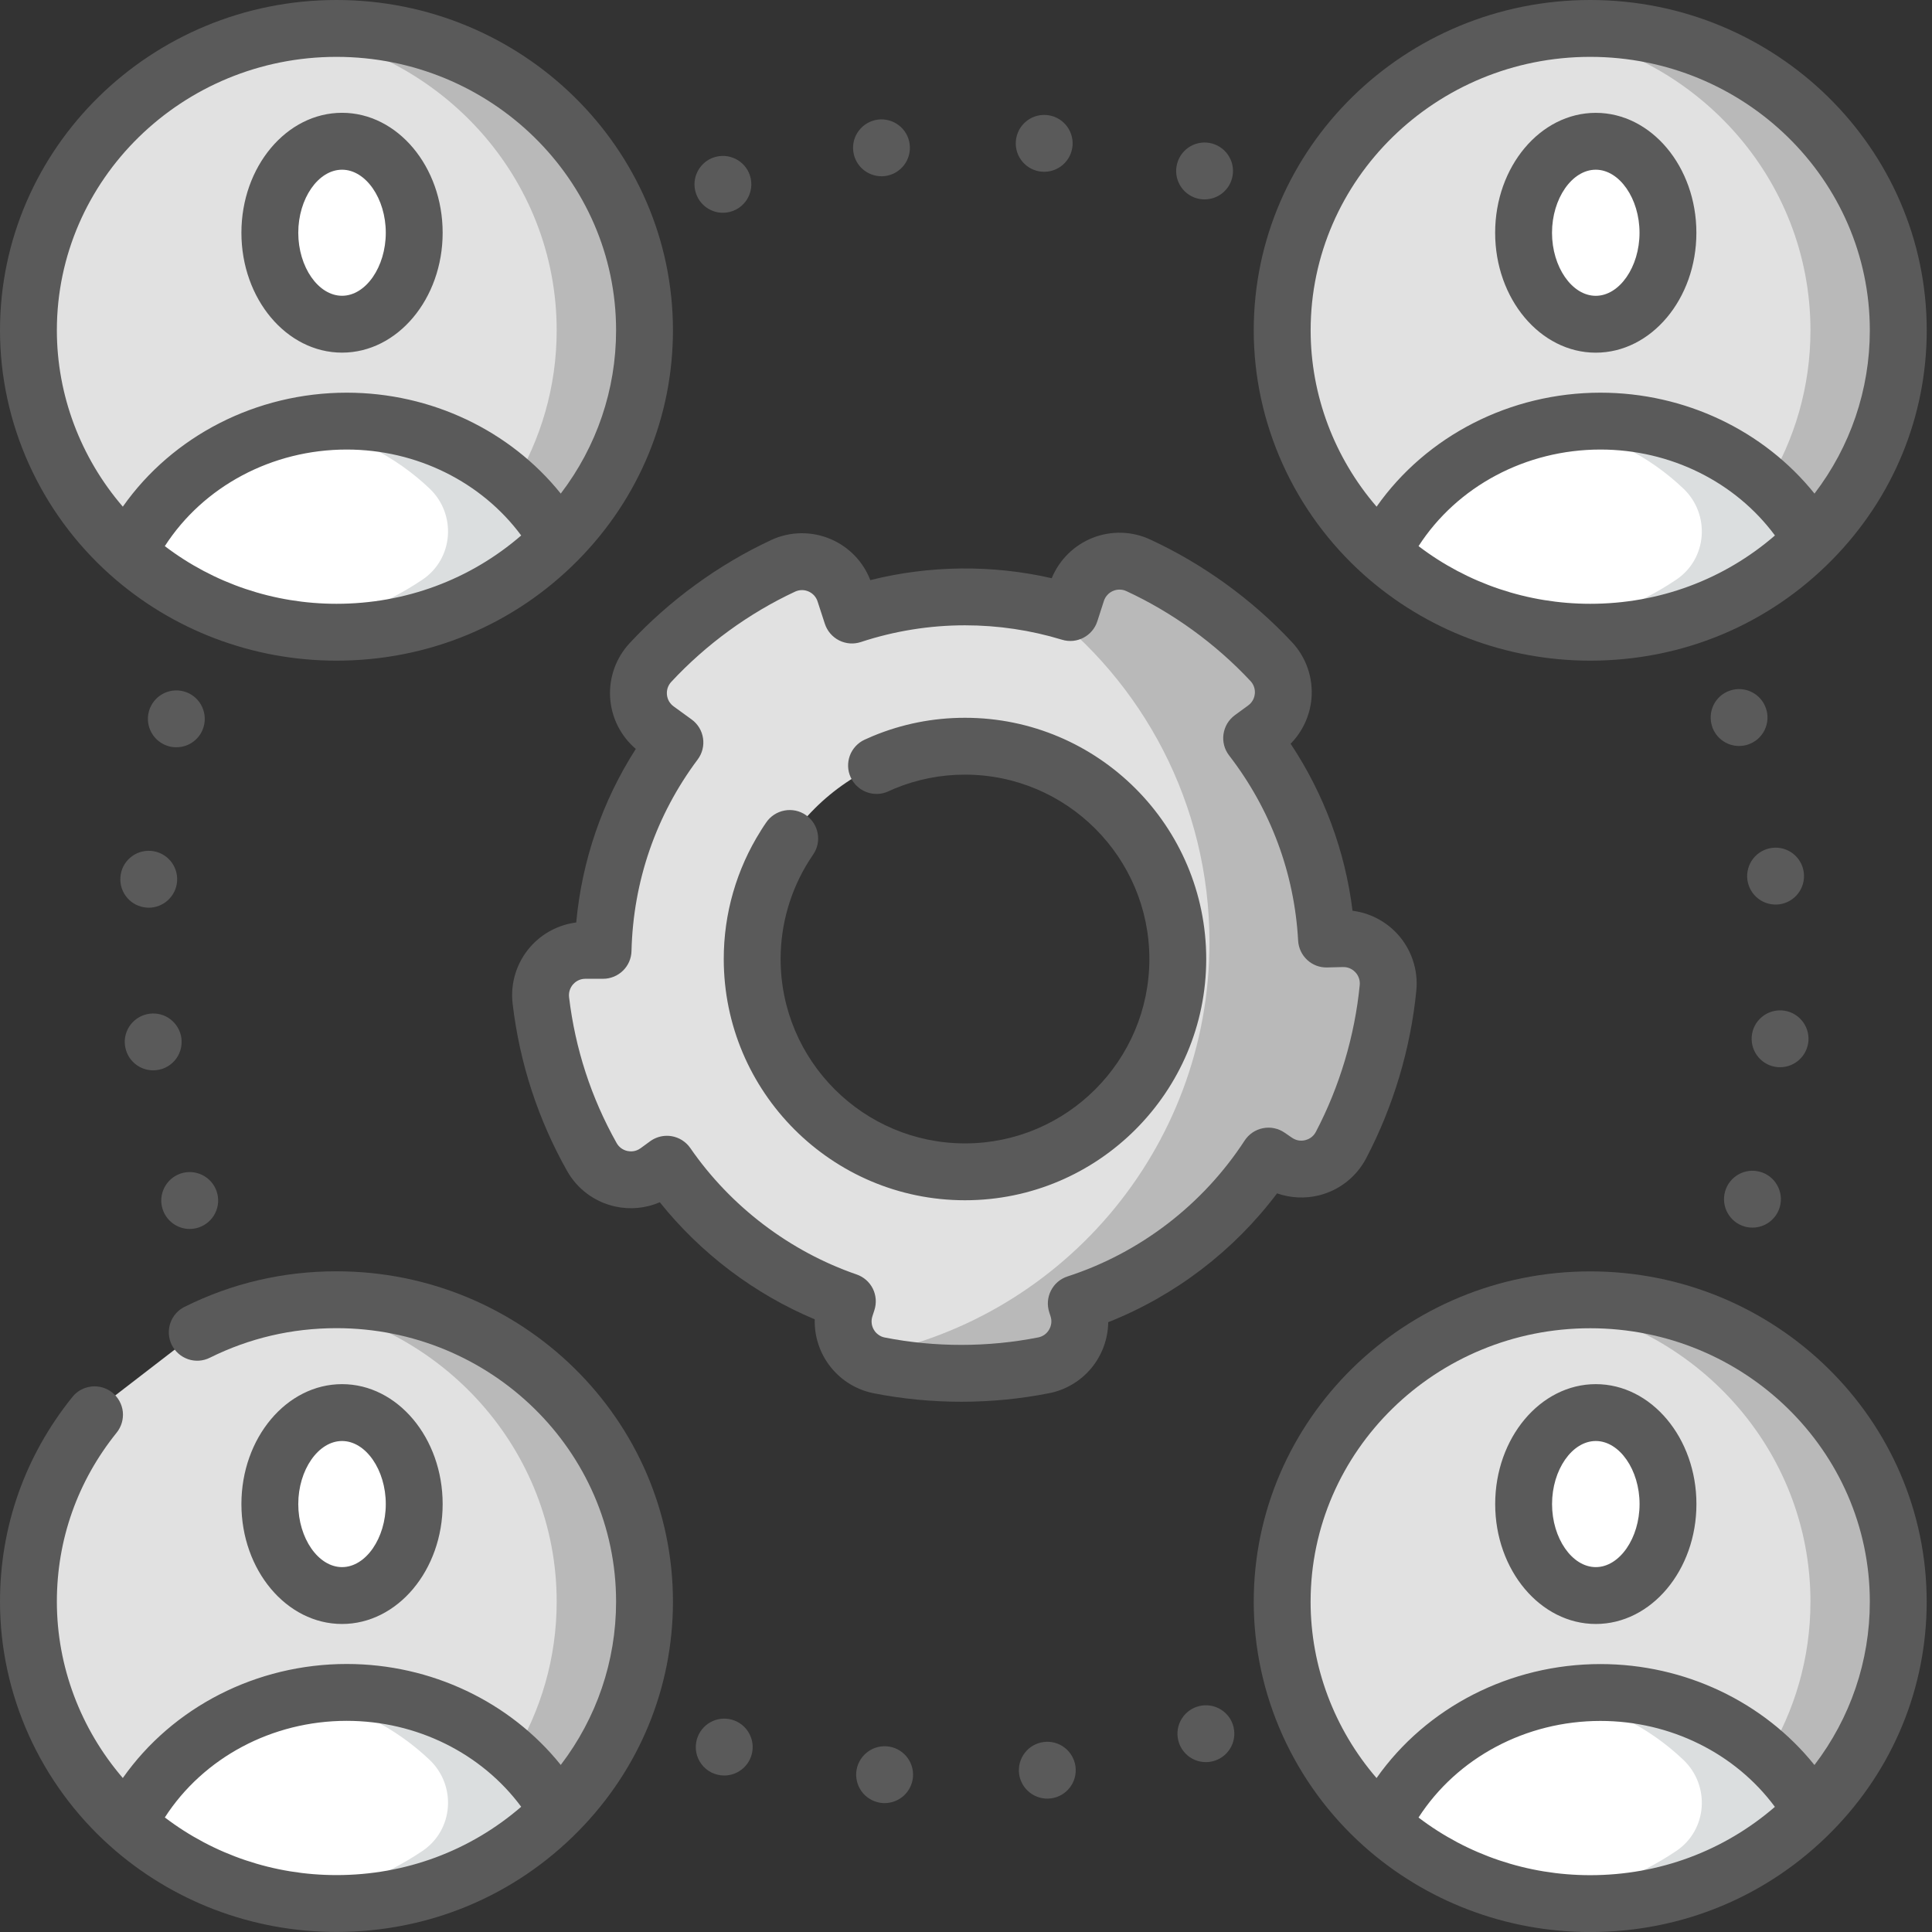
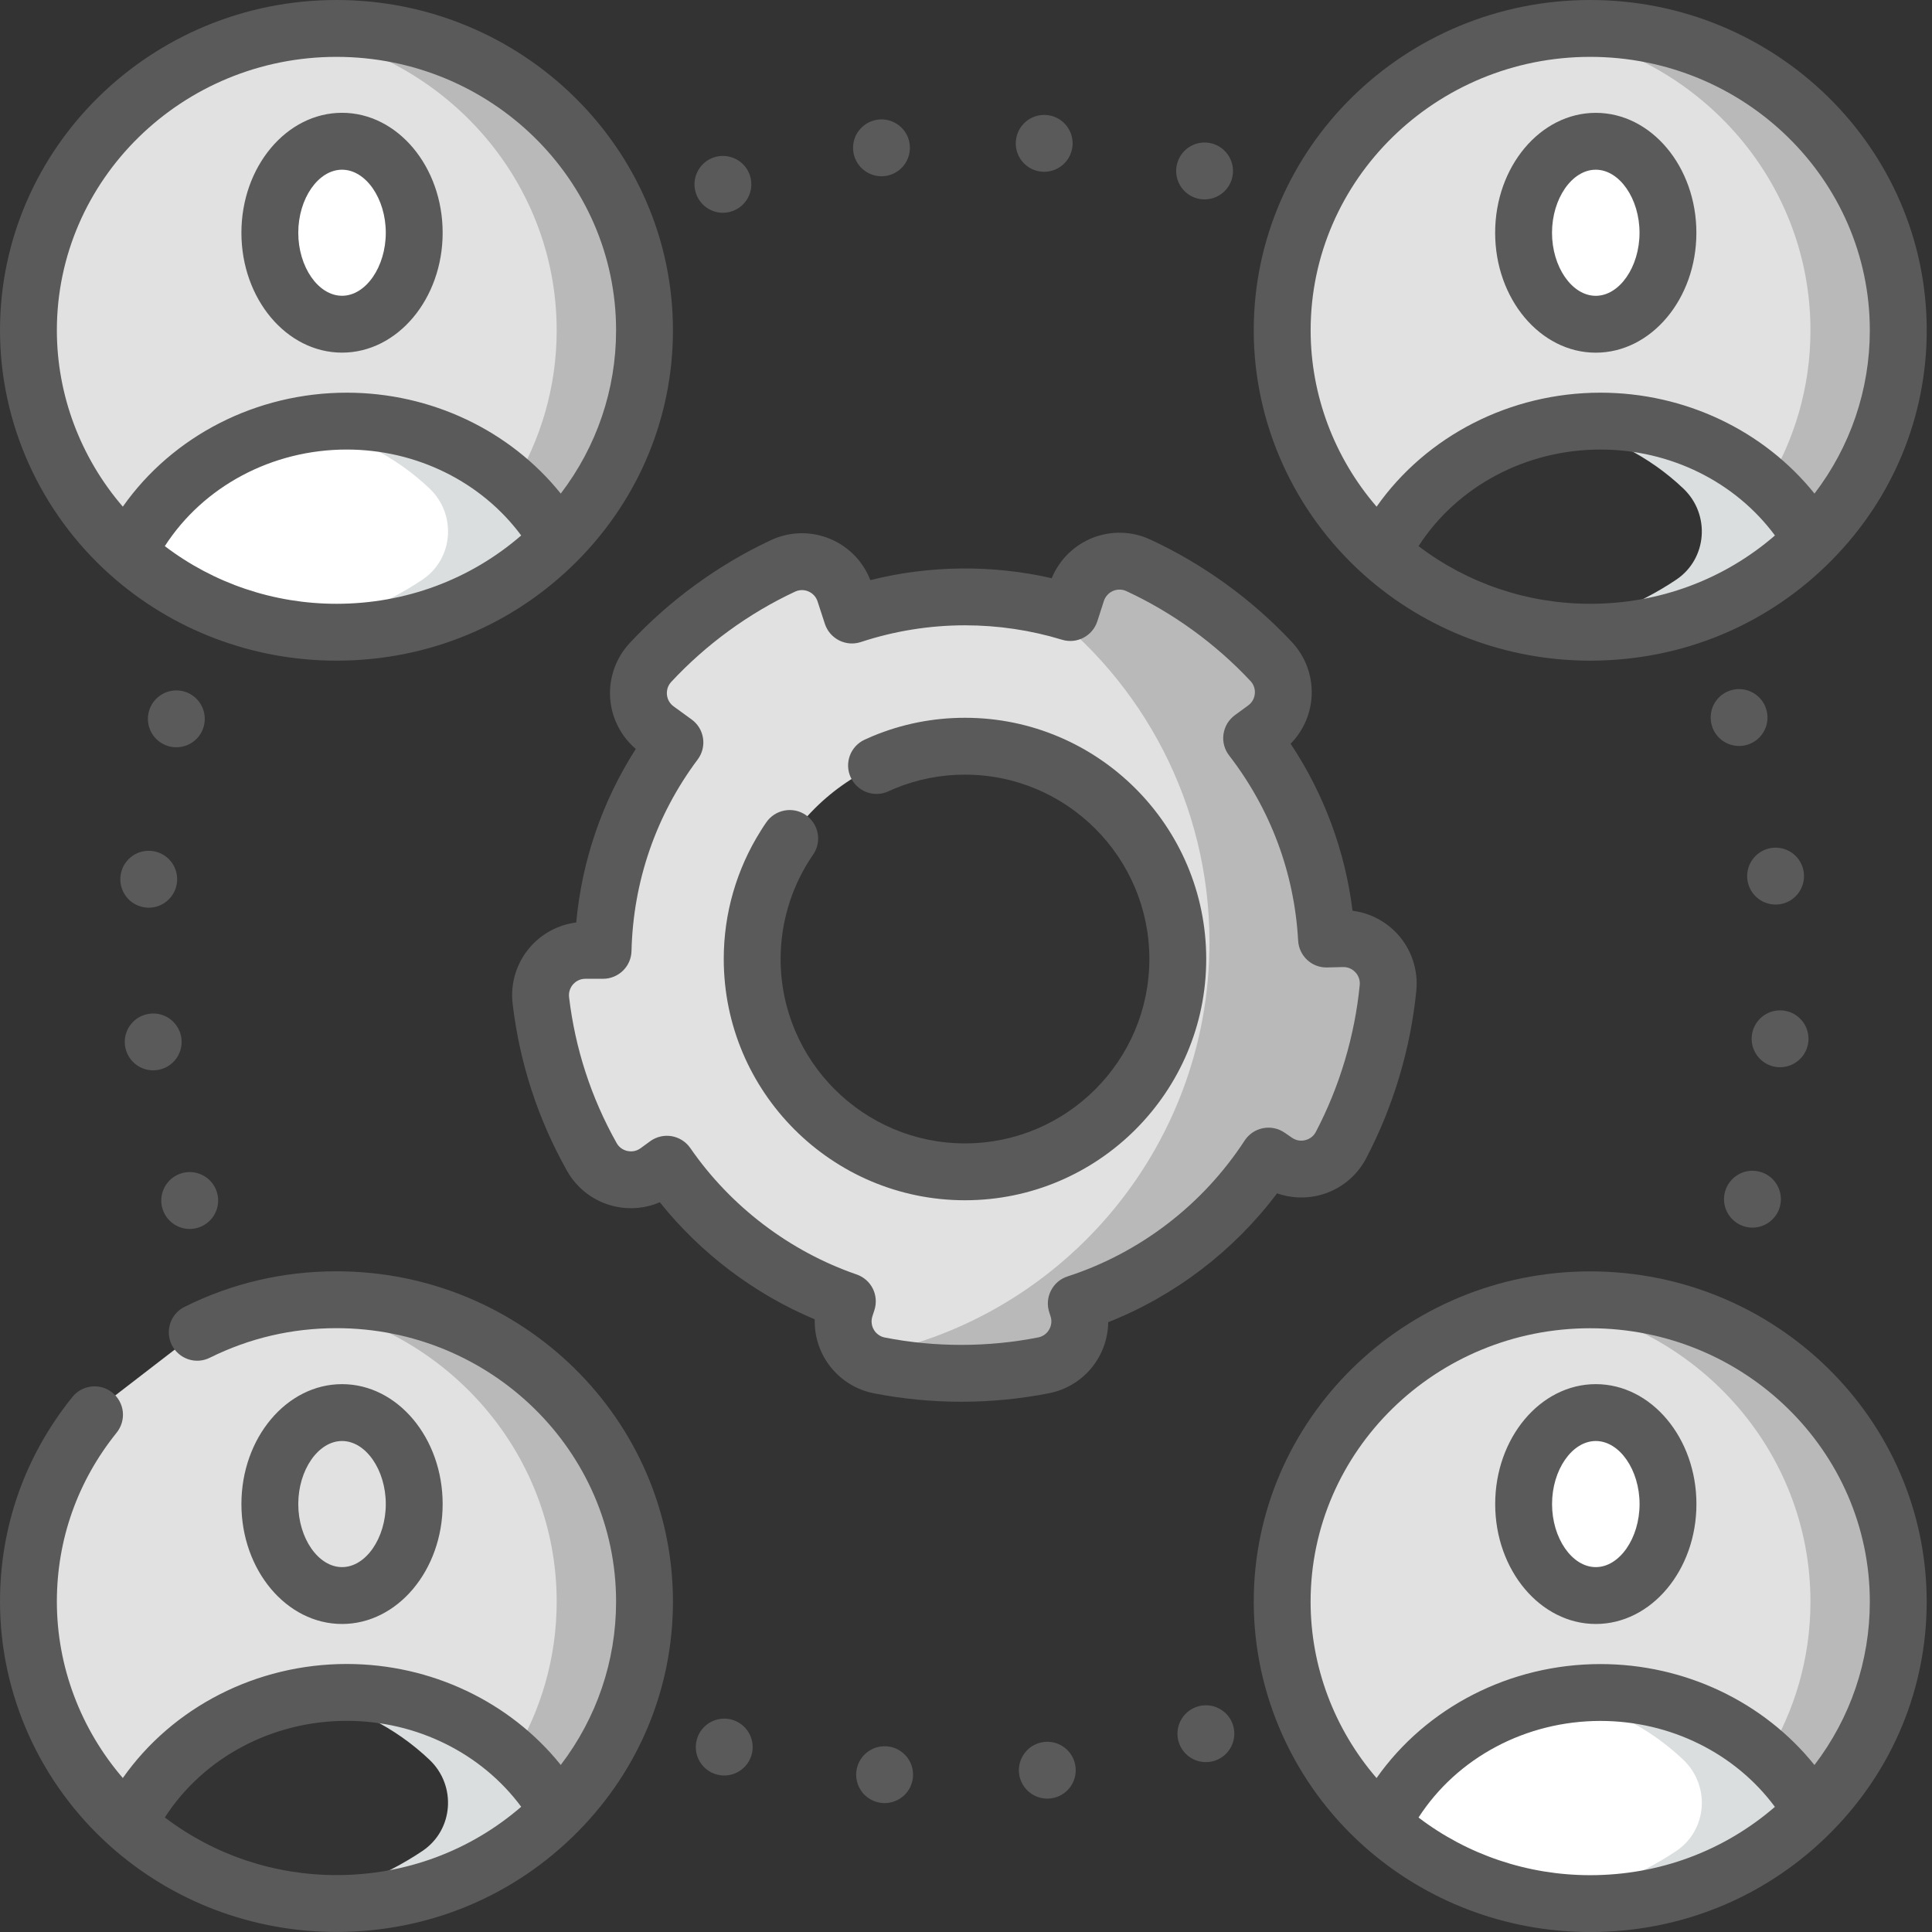
<svg xmlns="http://www.w3.org/2000/svg" fill="none" viewBox="0 0 44 44" height="44" width="44">
  <rect x="0" y="0" width="44" height="44" fill="#333333" stroke="none" />
  <g clip-path="url(#clip0_8676_4023)" id="svgexport-17 - 2024-06-07T174220.488 1">
    <g id="Group">
      <path fill="#E1E1E1" d="M7.895 9.592C9.969 9.592 11.774 10.684 12.709 12.297C13.927 11.06 14.678 9.378 14.678 7.524C14.678 3.727 11.537 0.648 7.662 0.648C3.788 0.648 0.646 3.727 0.646 7.524C0.646 9.538 1.531 11.35 2.939 12.608C2.973 12.504 3.018 12.404 3.072 12.31C4.005 10.69 5.814 9.592 7.895 9.592Z" id="Vector" />
      <path fill="#B9B9B9" d="M7.662 0.648C7.323 0.648 6.989 0.673 6.662 0.718C10.063 1.194 12.678 4.059 12.678 7.524C12.678 8.809 12.317 10.011 11.691 11.04C12.094 11.406 12.438 11.829 12.709 12.297C13.927 11.06 14.678 9.378 14.678 7.524C14.678 3.727 11.537 0.648 7.662 0.648Z" id="Vector_2" />
      <path fill="white" d="M12.71 12.299C11.775 10.686 9.97 9.594 7.895 9.594C5.815 9.594 4.006 10.692 3.073 12.312C3.018 12.406 2.973 12.506 2.939 12.61C4.186 13.723 5.844 14.402 7.663 14.402C9.645 14.402 11.434 13.594 12.71 12.299Z" id="Vector_3" />
      <path fill="#DBDEDF" d="M7.895 9.594C7.56 9.594 7.225 9.623 6.895 9.68C8.013 9.876 9.013 10.393 9.784 11.127C10.402 11.715 10.329 12.726 9.62 13.202C8.732 13.798 7.72 14.184 6.66 14.332C6.987 14.378 7.322 14.402 7.663 14.402C9.645 14.402 11.434 13.594 12.71 12.299C11.774 10.686 9.969 9.594 7.895 9.594Z" id="Vector_4" />
      <path fill="white" d="M9.433 5.302C9.433 4.152 8.696 3.219 7.789 3.219C6.881 3.219 6.145 4.152 6.145 5.302C6.145 6.453 6.881 7.386 7.789 7.386C8.696 7.386 9.433 6.453 9.433 5.302Z" id="Vector_5" />
      <path fill="#E1E1E1" d="M36.449 9.592C38.524 9.592 40.329 10.684 41.264 12.297C42.482 11.06 43.232 9.378 43.232 7.524C43.232 3.727 40.091 0.648 36.217 0.648C32.342 0.648 29.201 3.727 29.201 7.524C29.201 9.538 30.085 11.35 31.494 12.608C31.528 12.504 31.572 12.404 31.627 12.31C32.56 10.69 34.369 9.592 36.449 9.592Z" id="Vector_6" />
      <path fill="#B9B9B9" d="M36.217 0.648C35.877 0.648 35.543 0.673 35.217 0.718C38.618 1.194 41.232 4.059 41.232 7.524C41.232 8.809 40.872 10.011 40.245 11.04C40.648 11.406 40.993 11.829 41.264 12.297C42.481 11.06 43.232 9.378 43.232 7.524C43.232 3.727 40.091 0.648 36.217 0.648Z" id="Vector_7" />
-       <path fill="white" d="M41.264 12.299C40.329 10.686 38.524 9.594 36.45 9.594C34.37 9.594 32.56 10.692 31.627 12.312C31.573 12.406 31.528 12.506 31.494 12.61C32.741 13.723 34.398 14.402 36.217 14.402C38.2 14.402 39.989 13.594 41.264 12.299Z" id="Vector_8" />
      <path fill="#DBDEDF" d="M36.45 9.594C36.115 9.594 35.78 9.623 35.45 9.68C36.568 9.876 37.567 10.393 38.338 11.127C38.956 11.715 38.884 12.726 38.175 13.202C37.287 13.798 36.274 14.184 35.215 14.332C35.542 14.378 35.877 14.402 36.217 14.402C38.2 14.402 39.988 13.594 41.264 12.299C40.329 10.686 38.524 9.594 36.45 9.594Z" id="Vector_9" />
      <path fill="white" d="M37.987 5.302C37.987 4.152 37.251 3.219 36.343 3.219C35.435 3.219 34.699 4.152 34.699 5.302C34.699 6.453 35.435 7.386 36.343 7.386C37.251 7.386 37.987 6.453 37.987 5.302Z" id="Vector_10" />
      <path fill="#E1E1E1" d="M2.334 32.004C1.282 33.206 0.646 34.769 0.646 36.477C0.646 38.491 1.531 40.303 2.939 41.561C2.973 41.457 3.018 41.357 3.072 41.263C4.005 39.643 5.814 38.544 7.895 38.544C9.969 38.544 11.774 39.637 12.709 41.25C13.927 40.013 14.678 38.331 14.678 36.477C14.678 32.679 11.537 29.602 7.662 29.602C6.521 29.602 5.443 29.868 4.491 30.342" id="Vector_11" />
      <path fill="#B9B9B9" d="M7.662 29.602C7.323 29.602 6.989 29.626 6.662 29.671C10.063 30.147 12.678 33.013 12.678 36.477C12.678 37.762 12.317 38.964 11.691 39.993C12.094 40.359 12.438 40.782 12.709 41.25C13.927 40.014 14.678 38.332 14.678 36.477C14.678 32.68 11.537 29.602 7.662 29.602Z" id="Vector_12" />
-       <path fill="white" d="M12.71 41.252C11.774 39.639 9.969 38.547 7.895 38.547C5.815 38.547 4.006 39.645 3.073 41.265C3.018 41.359 2.973 41.459 2.939 41.563C4.186 42.676 5.844 43.355 7.663 43.355C9.645 43.355 11.434 42.548 12.71 41.252H12.71Z" id="Vector_13" />
      <path fill="#DBDEDF" d="M7.895 38.547C7.56 38.547 7.225 38.576 6.895 38.634C8.013 38.829 9.013 39.346 9.784 40.08C10.402 40.669 10.329 41.679 9.62 42.155C8.732 42.751 7.72 43.138 6.66 43.285C6.987 43.331 7.322 43.355 7.663 43.355C9.645 43.355 11.434 42.548 12.71 41.252C11.774 39.639 9.969 38.547 7.895 38.547Z" id="Vector_14" />
-       <path fill="white" d="M9.433 34.255C9.433 33.105 8.696 32.172 7.789 32.172C6.881 32.172 6.145 33.105 6.145 34.255C6.145 35.406 6.881 36.339 7.789 36.339C8.696 36.339 9.433 35.406 9.433 34.255Z" id="Vector_15" />
      <path fill="#E1E1E1" d="M36.449 38.545C38.524 38.545 40.329 39.637 41.264 41.249C42.482 40.013 43.232 38.331 43.232 36.477C43.232 32.68 40.091 29.601 36.216 29.601C32.342 29.601 29.201 32.68 29.201 36.477C29.201 38.491 30.085 40.303 31.494 41.561C31.527 41.457 31.572 41.357 31.627 41.263C32.56 39.643 34.369 38.545 36.449 38.545Z" id="Vector_16" />
      <path fill="#B9B9B9" d="M36.216 29.601C35.877 29.601 35.543 29.625 35.217 29.671C38.618 30.147 41.232 33.013 41.232 36.477C41.232 37.762 40.872 38.964 40.245 39.993C40.648 40.359 40.993 40.782 41.264 41.25C42.481 40.013 43.232 38.331 43.232 36.477C43.232 32.68 40.091 29.601 36.216 29.601Z" id="Vector_17" />
      <path fill="white" d="M41.264 41.252C40.329 39.639 38.524 38.547 36.45 38.547C34.37 38.547 32.56 39.645 31.627 41.265C31.573 41.359 31.528 41.459 31.494 41.563C32.741 42.676 34.398 43.355 36.217 43.355C38.2 43.355 39.989 42.548 41.264 41.252Z" id="Vector_18" />
      <path fill="#DBDEDF" d="M36.45 38.547C36.115 38.547 35.78 38.576 35.45 38.634C36.568 38.829 37.567 39.346 38.338 40.08C38.956 40.669 38.884 41.679 38.175 42.155C37.287 42.751 36.275 43.138 35.215 43.285C35.542 43.331 35.877 43.355 36.217 43.355C38.2 43.355 39.988 42.548 41.264 41.252C40.329 39.639 38.524 38.547 36.45 38.547Z" id="Vector_19" />
      <path fill="white" d="M37.987 34.255C37.987 33.105 37.251 32.172 36.343 32.172C35.435 32.172 34.699 33.105 34.699 34.255C34.699 35.406 35.435 36.339 36.343 36.339C37.251 36.339 37.987 35.406 37.987 34.255Z" id="Vector_20" />
      <path fill="#E1E1E1" d="M30.57 21.378L30.21 21.387C30.117 19.671 29.495 18.093 28.506 16.812L28.808 16.591C29.302 16.23 29.371 15.518 28.953 15.07C28.096 14.152 27.061 13.402 25.924 12.876C25.368 12.619 24.713 12.907 24.524 13.49L24.375 13.951C23.598 13.715 22.79 13.595 21.977 13.595C21.102 13.595 20.233 13.734 19.402 14.008L19.236 13.498C19.046 12.916 18.389 12.629 17.834 12.889C16.699 13.418 15.666 14.171 14.812 15.093C14.396 15.541 14.466 16.253 14.962 16.613L15.371 16.91C14.378 18.237 13.777 19.873 13.735 21.645L13.332 21.645C12.72 21.646 12.246 22.18 12.318 22.786C12.465 24.04 12.86 25.251 13.479 26.35C13.779 26.883 14.477 27.035 14.971 26.674L15.189 26.516C16.181 27.953 17.618 29.059 19.298 29.639L19.253 29.78C19.064 30.362 19.425 30.98 20.025 31.098C20.64 31.218 21.266 31.279 21.893 31.278H21.893C22.526 31.278 23.154 31.217 23.77 31.096C24.37 30.977 24.731 30.359 24.542 29.777L24.512 29.687C26.327 29.099 27.867 27.899 28.889 26.33L29.057 26.446C29.561 26.793 30.256 26.622 30.541 26.081C31.125 24.966 31.489 23.749 31.612 22.497C31.671 21.887 31.182 21.364 30.57 21.378ZM21.977 26.688C19.305 26.688 17.131 24.514 17.131 21.841C17.131 19.169 19.305 16.995 21.977 16.995C24.649 16.995 26.823 19.169 26.823 21.841C26.823 24.514 24.649 26.688 21.977 26.688Z" id="Vector_21" />
      <path fill="#B9B9B9" d="M30.569 21.378L30.209 21.387C30.116 19.67 29.494 18.093 28.505 16.812L28.807 16.591C29.301 16.23 29.37 15.518 28.952 15.07C28.095 14.152 27.06 13.402 25.923 12.876C25.367 12.619 24.712 12.907 24.523 13.49L24.374 13.951C24.145 13.882 23.913 13.822 23.679 13.773C26.025 15.518 27.545 18.311 27.545 21.46C27.545 26.196 24.107 30.127 19.59 30.896C19.716 30.997 19.865 31.066 20.024 31.097C20.639 31.218 21.265 31.279 21.892 31.278H21.892C22.526 31.278 23.153 31.217 23.769 31.096C24.369 30.977 24.73 30.359 24.541 29.777L24.511 29.687C26.326 29.099 27.866 27.899 28.888 26.33L29.056 26.445C29.56 26.793 30.255 26.622 30.54 26.08C31.124 24.966 31.488 23.749 31.611 22.496C31.67 21.887 31.181 21.363 30.569 21.378Z" id="Vector_22" />
      <path fill="#5A5A5A" d="M2.509 13.09C3.922 14.351 5.752 15.046 7.663 15.046C9.757 15.046 11.713 14.231 13.171 12.751L13.172 12.75C14.561 11.339 15.326 9.483 15.326 7.523C15.326 3.375 11.889 0 7.663 0C3.438 0 0 3.375 0 7.523C0 9.637 0.914 11.666 2.509 13.09ZM3.754 12.437C4.632 11.075 6.197 10.238 7.896 10.238C9.489 10.238 10.968 10.977 11.87 12.195C10.707 13.201 9.232 13.751 7.663 13.751C6.238 13.751 4.869 13.287 3.754 12.438V12.437ZM7.663 1.295C11.175 1.295 14.031 4.089 14.031 7.523C14.031 8.876 13.588 10.171 12.771 11.241C11.618 9.806 9.821 8.943 7.896 8.943C5.839 8.943 3.932 9.926 2.797 11.539C1.835 10.422 1.295 8.997 1.295 7.523C1.295 4.089 4.152 1.295 7.663 1.295Z" id="Vector_23" />
      <path fill="#5A5A5A" d="M7.79 8.031C9.053 8.031 10.081 6.806 10.081 5.301C10.081 3.795 9.053 2.569 7.79 2.569C6.526 2.569 5.498 3.795 5.498 5.301C5.498 6.807 6.526 8.031 7.79 8.031ZM7.79 3.865C8.33 3.865 8.786 4.522 8.786 5.301C8.786 6.079 8.33 6.736 7.79 6.736C7.249 6.736 6.793 6.079 6.793 5.301C6.793 4.522 7.249 3.865 7.79 3.865ZM31.062 13.09C32.475 14.351 34.306 15.046 36.216 15.046C38.311 15.046 40.267 14.231 41.725 12.75C43.114 11.339 43.88 9.483 43.88 7.523C43.88 3.375 40.442 0 36.216 0C31.991 0 28.553 3.375 28.553 7.523C28.553 9.637 29.468 11.666 31.062 13.09ZM32.307 12.437C33.185 11.075 34.751 10.238 36.449 10.238C38.043 10.238 39.522 10.977 40.423 12.195C39.26 13.201 37.786 13.751 36.216 13.751C34.791 13.751 33.422 13.287 32.307 12.438V12.437ZM36.216 1.295C39.728 1.295 42.584 4.089 42.584 7.523C42.584 8.876 42.141 10.171 41.324 11.241C40.171 9.806 38.374 8.943 36.449 8.943C34.393 8.943 32.486 9.926 31.351 11.539C30.388 10.422 29.849 8.997 29.849 7.523C29.849 4.089 32.705 1.295 36.216 1.295Z" id="Vector_24" />
      <path fill="#5A5A5A" d="M36.342 8.032C37.606 8.032 38.634 6.807 38.634 5.302C38.634 3.796 37.606 2.57 36.342 2.57C35.079 2.57 34.051 3.796 34.051 5.302C34.051 6.807 35.079 8.032 36.342 8.032ZM36.342 3.865C36.882 3.865 37.339 4.523 37.339 5.301C37.339 6.08 36.882 6.737 36.342 6.737C35.802 6.737 35.346 6.08 35.346 5.302C35.346 4.523 35.802 3.865 36.342 3.865H36.342ZM36.216 28.955C31.99 28.955 28.553 32.33 28.553 36.478C28.553 38.592 29.467 40.621 31.061 42.045C32.474 43.306 34.305 44.001 36.216 44.001C38.31 44.001 40.266 43.186 41.724 41.705C43.114 40.294 43.879 38.438 43.879 36.478C43.879 32.33 40.441 28.955 36.216 28.955ZM32.306 41.393C33.185 40.03 34.75 39.193 36.449 39.193C38.042 39.193 39.521 39.932 40.422 41.15C39.259 42.156 37.785 42.706 36.215 42.706C34.791 42.706 33.421 42.242 32.306 41.393ZM41.323 40.197C40.17 38.761 38.373 37.898 36.449 37.898C34.392 37.898 32.485 38.881 31.35 40.494C30.387 39.377 29.848 37.952 29.848 36.478C29.848 33.044 32.704 30.25 36.216 30.25C39.727 30.25 42.584 33.044 42.584 36.478C42.584 37.832 42.141 39.126 41.323 40.197Z" id="Vector_25" />
      <path fill="#5A5A5A" d="M36.343 31.523C35.08 31.523 34.052 32.748 34.052 34.254C34.052 35.759 35.08 36.985 36.343 36.985C37.607 36.985 38.635 35.76 38.635 34.254C38.635 32.748 37.607 31.523 36.343 31.523ZM36.343 35.69C35.803 35.69 35.347 35.032 35.347 34.254C35.347 33.475 35.803 32.818 36.343 32.818C36.883 32.818 37.34 33.475 37.34 34.254C37.34 35.032 36.883 35.69 36.343 35.69ZM7.663 28.953C6.446 28.953 5.282 29.225 4.204 29.762C4.127 29.8 4.059 29.852 4.004 29.916C3.948 29.98 3.905 30.055 3.878 30.136C3.851 30.216 3.84 30.302 3.846 30.386C3.852 30.471 3.874 30.554 3.912 30.63C3.95 30.706 4.003 30.774 4.067 30.83C4.131 30.886 4.205 30.928 4.286 30.956C4.367 30.983 4.452 30.994 4.537 30.988C4.621 30.982 4.704 30.959 4.78 30.921C5.678 30.475 6.648 30.248 7.663 30.248C11.175 30.248 14.031 33.042 14.031 36.476C14.031 37.83 13.588 39.125 12.771 40.195C11.618 38.759 9.821 37.896 7.896 37.896C5.84 37.896 3.932 38.879 2.797 40.493C1.835 39.375 1.295 37.95 1.295 36.476C1.295 35.064 1.766 33.733 2.657 32.627C2.711 32.56 2.75 32.484 2.774 32.403C2.798 32.321 2.806 32.236 2.797 32.151C2.788 32.066 2.762 31.985 2.721 31.91C2.68 31.835 2.625 31.77 2.559 31.716C2.493 31.663 2.417 31.623 2.335 31.599C2.253 31.575 2.168 31.568 2.083 31.577C1.999 31.586 1.917 31.612 1.842 31.652C1.768 31.693 1.702 31.748 1.649 31.815C0.57 33.154 0 34.766 0 36.476C0 38.59 0.914 40.619 2.509 42.043C3.922 43.305 5.752 43.999 7.663 43.999C9.758 43.999 11.714 43.184 13.172 41.703C14.561 40.292 15.326 38.437 15.326 36.476C15.326 32.328 11.889 28.953 7.663 28.953ZM3.754 41.391C4.632 40.029 6.197 39.191 7.896 39.191C9.489 39.191 10.968 39.93 11.87 41.148C10.706 42.154 9.232 42.704 7.663 42.704C6.238 42.704 4.869 42.24 3.754 41.391Z" id="Vector_26" />
      <path fill="#5A5A5A" d="M10.081 34.254C10.081 32.748 9.053 31.523 7.79 31.523C6.526 31.523 5.498 32.748 5.498 34.254C5.498 35.76 6.526 36.985 7.79 36.985C9.053 36.985 10.081 35.76 10.081 34.254ZM6.793 34.254C6.793 33.475 7.25 32.818 7.79 32.818C8.33 32.818 8.786 33.475 8.786 34.254C8.786 35.032 8.33 35.69 7.79 35.69C7.25 35.69 6.793 35.032 6.793 34.254ZM30.037 27.224C30.266 27.167 30.48 27.063 30.666 26.917C30.851 26.772 31.004 26.589 31.113 26.38C31.732 25.201 32.127 23.88 32.256 22.558C32.279 22.323 32.251 22.086 32.175 21.863C32.1 21.64 31.978 21.435 31.817 21.262C31.55 20.975 31.191 20.791 30.803 20.742C30.634 19.38 30.154 18.084 29.393 16.938C29.663 16.664 29.83 16.305 29.867 15.921C29.889 15.687 29.861 15.45 29.785 15.227C29.709 15.004 29.587 14.8 29.426 14.627C28.518 13.654 27.401 12.844 26.195 12.287C25.991 12.192 25.77 12.14 25.545 12.133C25.32 12.127 25.095 12.166 24.886 12.248C24.676 12.331 24.485 12.455 24.325 12.613C24.165 12.771 24.038 12.96 23.952 13.168C22.598 12.859 21.171 12.873 19.821 13.212C19.741 13.005 19.621 12.817 19.468 12.657C19.315 12.498 19.131 12.37 18.928 12.282C18.712 12.188 18.478 12.141 18.242 12.144C18.006 12.147 17.774 12.2 17.56 12.3C16.357 12.862 15.242 13.675 14.337 14.65C14.184 14.816 14.066 15.01 13.99 15.222C13.914 15.434 13.882 15.659 13.895 15.884C13.909 16.109 13.967 16.329 14.068 16.53C14.169 16.732 14.309 16.911 14.48 17.056C13.716 18.249 13.254 19.596 13.123 21.009C12.722 21.06 12.353 21.254 12.084 21.557C11.928 21.733 11.81 21.941 11.74 22.165C11.669 22.39 11.647 22.627 11.675 22.861C11.834 24.207 12.251 25.487 12.914 26.666C13.03 26.872 13.187 27.05 13.377 27.19C13.566 27.33 13.783 27.428 14.014 27.478C14.356 27.553 14.71 27.517 15.027 27.381C15.96 28.547 17.183 29.471 18.555 30.047C18.544 30.441 18.673 30.827 18.919 31.135C19.166 31.444 19.513 31.655 19.9 31.731C20.557 31.86 21.224 31.924 21.893 31.924C22.566 31.924 23.239 31.859 23.895 31.729C24.27 31.655 24.609 31.453 24.854 31.159C25.098 30.864 25.234 30.495 25.239 30.112C26.759 29.51 28.096 28.49 29.084 27.178C29.39 27.285 29.722 27.301 30.037 27.224ZM28.763 25.694C28.678 25.71 28.598 25.744 28.526 25.792C28.455 25.841 28.393 25.903 28.346 25.975C27.394 27.437 25.961 28.535 24.312 29.07C24.231 29.096 24.156 29.138 24.091 29.193C24.027 29.248 23.974 29.316 23.935 29.392C23.896 29.468 23.873 29.55 23.866 29.635C23.859 29.72 23.87 29.805 23.896 29.886L23.925 29.977C23.942 30.027 23.948 30.08 23.942 30.133C23.936 30.186 23.919 30.237 23.892 30.282C23.866 30.328 23.83 30.367 23.787 30.398C23.744 30.428 23.695 30.449 23.644 30.459C22.501 30.685 21.294 30.686 20.15 30.461C20.098 30.451 20.049 30.43 20.007 30.399C19.964 30.369 19.928 30.33 19.902 30.285C19.875 30.239 19.857 30.188 19.852 30.135C19.846 30.082 19.852 30.029 19.868 29.979L19.914 29.837C19.966 29.675 19.953 29.5 19.878 29.348C19.802 29.196 19.669 29.08 19.509 29.025C17.986 28.5 16.641 27.478 15.721 26.146C15.672 26.075 15.609 26.015 15.536 25.968C15.463 25.922 15.382 25.891 15.297 25.876C15.261 25.87 15.225 25.867 15.188 25.867C15.052 25.867 14.918 25.91 14.807 25.991L14.589 26.15C14.471 26.236 14.35 26.226 14.289 26.213C14.237 26.202 14.189 26.18 14.146 26.149C14.104 26.118 14.069 26.078 14.043 26.032C13.464 25.002 13.1 23.884 12.96 22.709C12.954 22.657 12.959 22.603 12.975 22.553C12.991 22.503 13.017 22.456 13.052 22.417C13.094 22.37 13.186 22.291 13.332 22.291L13.736 22.291C13.905 22.291 14.067 22.224 14.188 22.106C14.309 21.988 14.378 21.828 14.382 21.659C14.42 20.072 14.941 18.564 15.889 17.297C15.941 17.228 15.978 17.15 15.999 17.066C16.02 16.983 16.024 16.896 16.011 16.812C15.998 16.727 15.969 16.645 15.924 16.572C15.879 16.499 15.821 16.435 15.751 16.385L15.342 16.088C15.299 16.057 15.263 16.017 15.236 15.971C15.21 15.925 15.194 15.874 15.189 15.821C15.184 15.768 15.19 15.716 15.206 15.665C15.223 15.616 15.25 15.57 15.286 15.531C16.079 14.677 17.055 13.965 18.108 13.474C18.155 13.452 18.207 13.44 18.26 13.439C18.312 13.438 18.364 13.449 18.413 13.47C18.461 13.491 18.505 13.522 18.541 13.561C18.577 13.601 18.604 13.647 18.62 13.698L18.786 14.208C18.813 14.289 18.855 14.364 18.91 14.428C18.966 14.493 19.034 14.546 19.11 14.585C19.186 14.623 19.268 14.646 19.354 14.653C19.438 14.659 19.524 14.649 19.605 14.622C20.37 14.37 21.171 14.241 21.977 14.241C22.727 14.241 23.47 14.351 24.186 14.569C24.524 14.673 24.883 14.485 24.991 14.149L25.14 13.687C25.156 13.637 25.183 13.59 25.219 13.551C25.254 13.511 25.298 13.48 25.347 13.459C25.395 13.438 25.447 13.427 25.5 13.428C25.552 13.428 25.604 13.44 25.652 13.462C26.706 13.95 27.684 14.659 28.48 15.511C28.516 15.549 28.543 15.595 28.56 15.645C28.577 15.694 28.583 15.747 28.578 15.8C28.572 15.862 28.544 15.981 28.425 16.067L28.123 16.288C28.054 16.339 27.995 16.403 27.95 16.477C27.906 16.552 27.877 16.634 27.864 16.72C27.852 16.805 27.857 16.892 27.879 16.976C27.901 17.059 27.94 17.138 27.993 17.206C28.937 18.429 29.48 19.886 29.564 21.421C29.583 21.771 29.877 22.044 30.226 22.033L30.585 22.024C30.732 22.02 30.826 22.098 30.869 22.144C30.905 22.182 30.932 22.228 30.949 22.278C30.966 22.327 30.972 22.38 30.967 22.433C30.854 23.589 30.509 24.747 29.967 25.779C29.9 25.907 29.787 25.951 29.727 25.966C29.675 25.979 29.622 25.981 29.569 25.972C29.517 25.962 29.468 25.941 29.424 25.911L29.256 25.796C29.185 25.747 29.105 25.712 29.02 25.695C28.935 25.677 28.848 25.677 28.763 25.694H28.763Z" id="Vector_27" />
      <path fill="#5A5A5A" d="M21.977 16.347C21.25 16.347 20.544 16.487 19.877 16.764H19.877C19.815 16.79 19.753 16.817 19.693 16.845C19.615 16.88 19.546 16.931 19.488 16.993C19.43 17.055 19.385 17.128 19.355 17.208C19.326 17.288 19.312 17.372 19.315 17.457C19.318 17.542 19.338 17.626 19.374 17.703C19.409 17.781 19.459 17.85 19.522 17.908C19.584 17.966 19.657 18.011 19.737 18.041C19.817 18.07 19.901 18.084 19.986 18.081C20.072 18.078 20.155 18.058 20.232 18.022C20.279 18.001 20.326 17.98 20.373 17.96H20.373C20.881 17.749 21.427 17.641 21.977 17.642C24.292 17.642 26.176 19.526 26.176 21.841C26.176 24.156 24.292 26.04 21.977 26.04C19.662 26.04 17.778 24.156 17.778 21.841C17.778 21.052 18.001 20.279 18.421 19.611C18.452 19.561 18.485 19.512 18.518 19.463C18.567 19.393 18.601 19.314 18.619 19.231C18.636 19.148 18.638 19.062 18.622 18.979C18.607 18.895 18.575 18.815 18.529 18.744C18.483 18.672 18.423 18.611 18.353 18.563C18.283 18.514 18.204 18.48 18.121 18.462C18.038 18.445 17.952 18.443 17.868 18.459C17.785 18.474 17.705 18.506 17.633 18.552C17.562 18.598 17.5 18.658 17.452 18.728C17.408 18.791 17.366 18.855 17.325 18.921C17.325 18.921 17.325 18.921 17.325 18.922C16.774 19.796 16.482 20.808 16.483 21.841C16.483 24.87 18.948 27.335 21.977 27.335C25.006 27.335 27.471 24.87 27.471 21.841C27.471 18.811 25.006 16.347 21.977 16.347ZM20.075 4.014C20.102 4.014 20.13 4.013 20.157 4.009C20.512 3.964 20.762 3.639 20.717 3.286C20.707 3.201 20.68 3.12 20.638 3.046C20.596 2.972 20.539 2.907 20.472 2.855C20.405 2.803 20.328 2.764 20.246 2.742C20.164 2.719 20.078 2.713 19.994 2.724C19.824 2.746 19.669 2.834 19.564 2.97C19.458 3.105 19.411 3.277 19.433 3.448C19.453 3.604 19.529 3.748 19.647 3.852C19.765 3.956 19.918 4.014 20.075 4.014ZM27.26 4.518C27.318 4.533 27.377 4.541 27.434 4.541C27.718 4.541 27.978 4.353 28.057 4.067C28.08 3.985 28.086 3.899 28.076 3.815C28.066 3.73 28.039 3.649 27.997 3.575C27.955 3.501 27.899 3.436 27.832 3.383C27.765 3.331 27.688 3.292 27.607 3.269C27.262 3.174 26.904 3.376 26.81 3.721C26.714 4.065 26.916 4.422 27.26 4.518ZM16.464 4.846C16.567 4.846 16.668 4.821 16.759 4.774C16.851 4.727 16.93 4.659 16.99 4.575C17.05 4.492 17.089 4.395 17.104 4.293C17.119 4.191 17.11 4.088 17.077 3.99C17.05 3.91 17.007 3.835 16.951 3.771C16.895 3.708 16.827 3.655 16.75 3.618C16.674 3.58 16.591 3.558 16.507 3.552C16.422 3.547 16.337 3.558 16.256 3.585C16.111 3.634 15.988 3.733 15.909 3.865C15.83 3.997 15.8 4.152 15.825 4.303C15.85 4.455 15.928 4.593 16.045 4.692C16.162 4.791 16.31 4.846 16.464 4.846ZM23.735 3.911C23.906 3.923 24.075 3.866 24.205 3.754C24.335 3.641 24.414 3.482 24.427 3.311C24.452 2.954 24.183 2.644 23.827 2.619C23.47 2.593 23.16 2.863 23.135 3.219C23.109 3.576 23.378 3.885 23.735 3.911ZM41.186 23.704C41.211 23.347 40.942 23.037 40.586 23.012C40.229 22.987 39.919 23.256 39.894 23.612C39.869 23.969 40.138 24.279 40.494 24.304C40.51 24.305 40.525 24.305 40.541 24.305C40.704 24.305 40.862 24.243 40.981 24.131C41.101 24.02 41.174 23.867 41.186 23.704V23.704ZM39.738 27.935C39.795 27.951 39.854 27.958 39.911 27.958C40.053 27.958 40.19 27.912 40.303 27.826C40.416 27.74 40.497 27.62 40.535 27.484C40.557 27.402 40.564 27.316 40.554 27.232C40.543 27.147 40.516 27.066 40.474 26.992C40.433 26.918 40.377 26.853 40.31 26.8C40.242 26.748 40.166 26.709 40.084 26.687C39.739 26.591 39.383 26.793 39.287 27.137C39.191 27.482 39.393 27.839 39.738 27.935ZM39.606 16.989C39.675 16.989 39.745 16.978 39.814 16.955C39.894 16.927 39.969 16.885 40.033 16.829C40.097 16.773 40.149 16.704 40.187 16.628C40.224 16.552 40.247 16.469 40.252 16.384C40.258 16.299 40.247 16.214 40.219 16.134C40.105 15.795 39.737 15.613 39.398 15.728C39.06 15.842 38.879 16.21 38.994 16.549H38.993C39.036 16.677 39.119 16.789 39.229 16.868C39.339 16.947 39.471 16.989 39.606 16.989V16.989ZM39.795 20.034C39.817 20.205 39.906 20.36 40.041 20.465C40.177 20.57 40.349 20.617 40.519 20.596C40.874 20.551 41.125 20.226 41.08 19.871C41.036 19.516 40.711 19.265 40.357 19.31C40.186 19.332 40.032 19.42 39.926 19.556C39.821 19.692 39.774 19.864 39.795 20.034ZM27.256 38.871C27.175 38.898 27.101 38.941 27.037 38.997C26.973 39.053 26.921 39.121 26.883 39.197C26.845 39.273 26.823 39.356 26.817 39.441C26.812 39.526 26.823 39.611 26.85 39.692C26.894 39.82 26.976 39.931 27.086 40.01C27.196 40.089 27.328 40.131 27.463 40.131C27.532 40.131 27.602 40.12 27.671 40.097C28.01 39.982 28.191 39.615 28.077 39.276C28.022 39.113 27.904 38.979 27.75 38.903C27.596 38.827 27.419 38.816 27.256 38.871ZM16.667 39.164C16.501 39.118 16.324 39.14 16.175 39.225C16.026 39.309 15.916 39.45 15.87 39.615C15.843 39.711 15.839 39.812 15.857 39.91C15.876 40.009 15.918 40.101 15.978 40.181C16.038 40.26 16.117 40.325 16.206 40.369C16.296 40.413 16.394 40.436 16.494 40.436C16.636 40.436 16.773 40.389 16.886 40.303C16.999 40.218 17.08 40.097 17.118 39.961C17.164 39.795 17.142 39.619 17.057 39.469C16.973 39.32 16.832 39.21 16.667 39.164ZM23.771 39.673C23.6 39.694 23.445 39.783 23.34 39.919C23.235 40.054 23.188 40.227 23.209 40.397C23.231 40.567 23.32 40.722 23.456 40.827C23.591 40.932 23.763 40.979 23.934 40.957C24.288 40.912 24.539 40.589 24.494 40.234C24.449 39.879 24.125 39.628 23.771 39.673ZM20.193 39.771C19.836 39.746 19.526 40.015 19.5 40.371C19.494 40.456 19.505 40.541 19.532 40.622C19.559 40.703 19.602 40.777 19.657 40.842C19.713 40.906 19.781 40.958 19.857 40.996C19.933 41.034 20.016 41.057 20.101 41.063C20.116 41.065 20.132 41.065 20.147 41.065C20.311 41.064 20.468 41.002 20.588 40.891C20.708 40.779 20.781 40.626 20.793 40.463C20.818 40.106 20.549 39.796 20.193 39.771ZM4.321 27.989C4.389 27.989 4.46 27.977 4.528 27.954C4.609 27.927 4.683 27.884 4.747 27.828C4.811 27.772 4.864 27.704 4.901 27.628C4.939 27.551 4.961 27.468 4.967 27.384C4.973 27.299 4.961 27.213 4.934 27.133C4.819 26.794 4.451 26.613 4.113 26.727C3.775 26.842 3.592 27.21 3.707 27.548C3.751 27.677 3.833 27.788 3.943 27.867C4.053 27.946 4.186 27.989 4.321 27.989ZM2.847 23.811C2.867 23.967 2.943 24.111 3.061 24.215C3.179 24.319 3.332 24.376 3.489 24.376C3.581 24.376 3.672 24.357 3.756 24.319C3.839 24.281 3.914 24.226 3.975 24.157C4.036 24.088 4.081 24.007 4.108 23.919C4.135 23.831 4.143 23.739 4.131 23.648H4.132C4.086 23.293 3.763 23.041 3.408 23.087C3.053 23.132 2.801 23.456 2.846 23.811L2.847 23.811ZM3.843 16.995C3.902 17.012 3.959 17.018 4.016 17.018C4.158 17.019 4.296 16.972 4.408 16.887C4.521 16.801 4.603 16.681 4.64 16.544C4.735 16.2 4.533 15.842 4.189 15.747C3.844 15.652 3.488 15.854 3.392 16.198C3.296 16.543 3.498 16.899 3.843 16.995ZM2.742 19.978C2.716 20.335 2.984 20.645 3.342 20.67C3.357 20.67 3.372 20.672 3.388 20.672C3.724 20.672 4.009 20.411 4.033 20.07C4.059 19.713 3.79 19.403 3.434 19.378C3.349 19.372 3.264 19.383 3.183 19.409C3.102 19.436 3.027 19.479 2.963 19.535C2.899 19.59 2.846 19.658 2.808 19.734C2.77 19.811 2.748 19.893 2.742 19.978Z" id="Vector_28" />
    </g>
  </g>
  <defs>
    <clipPath id="clip0_8676_4023">
      <rect fill="white" height="44" width="44" />
    </clipPath>
  </defs>
</svg>